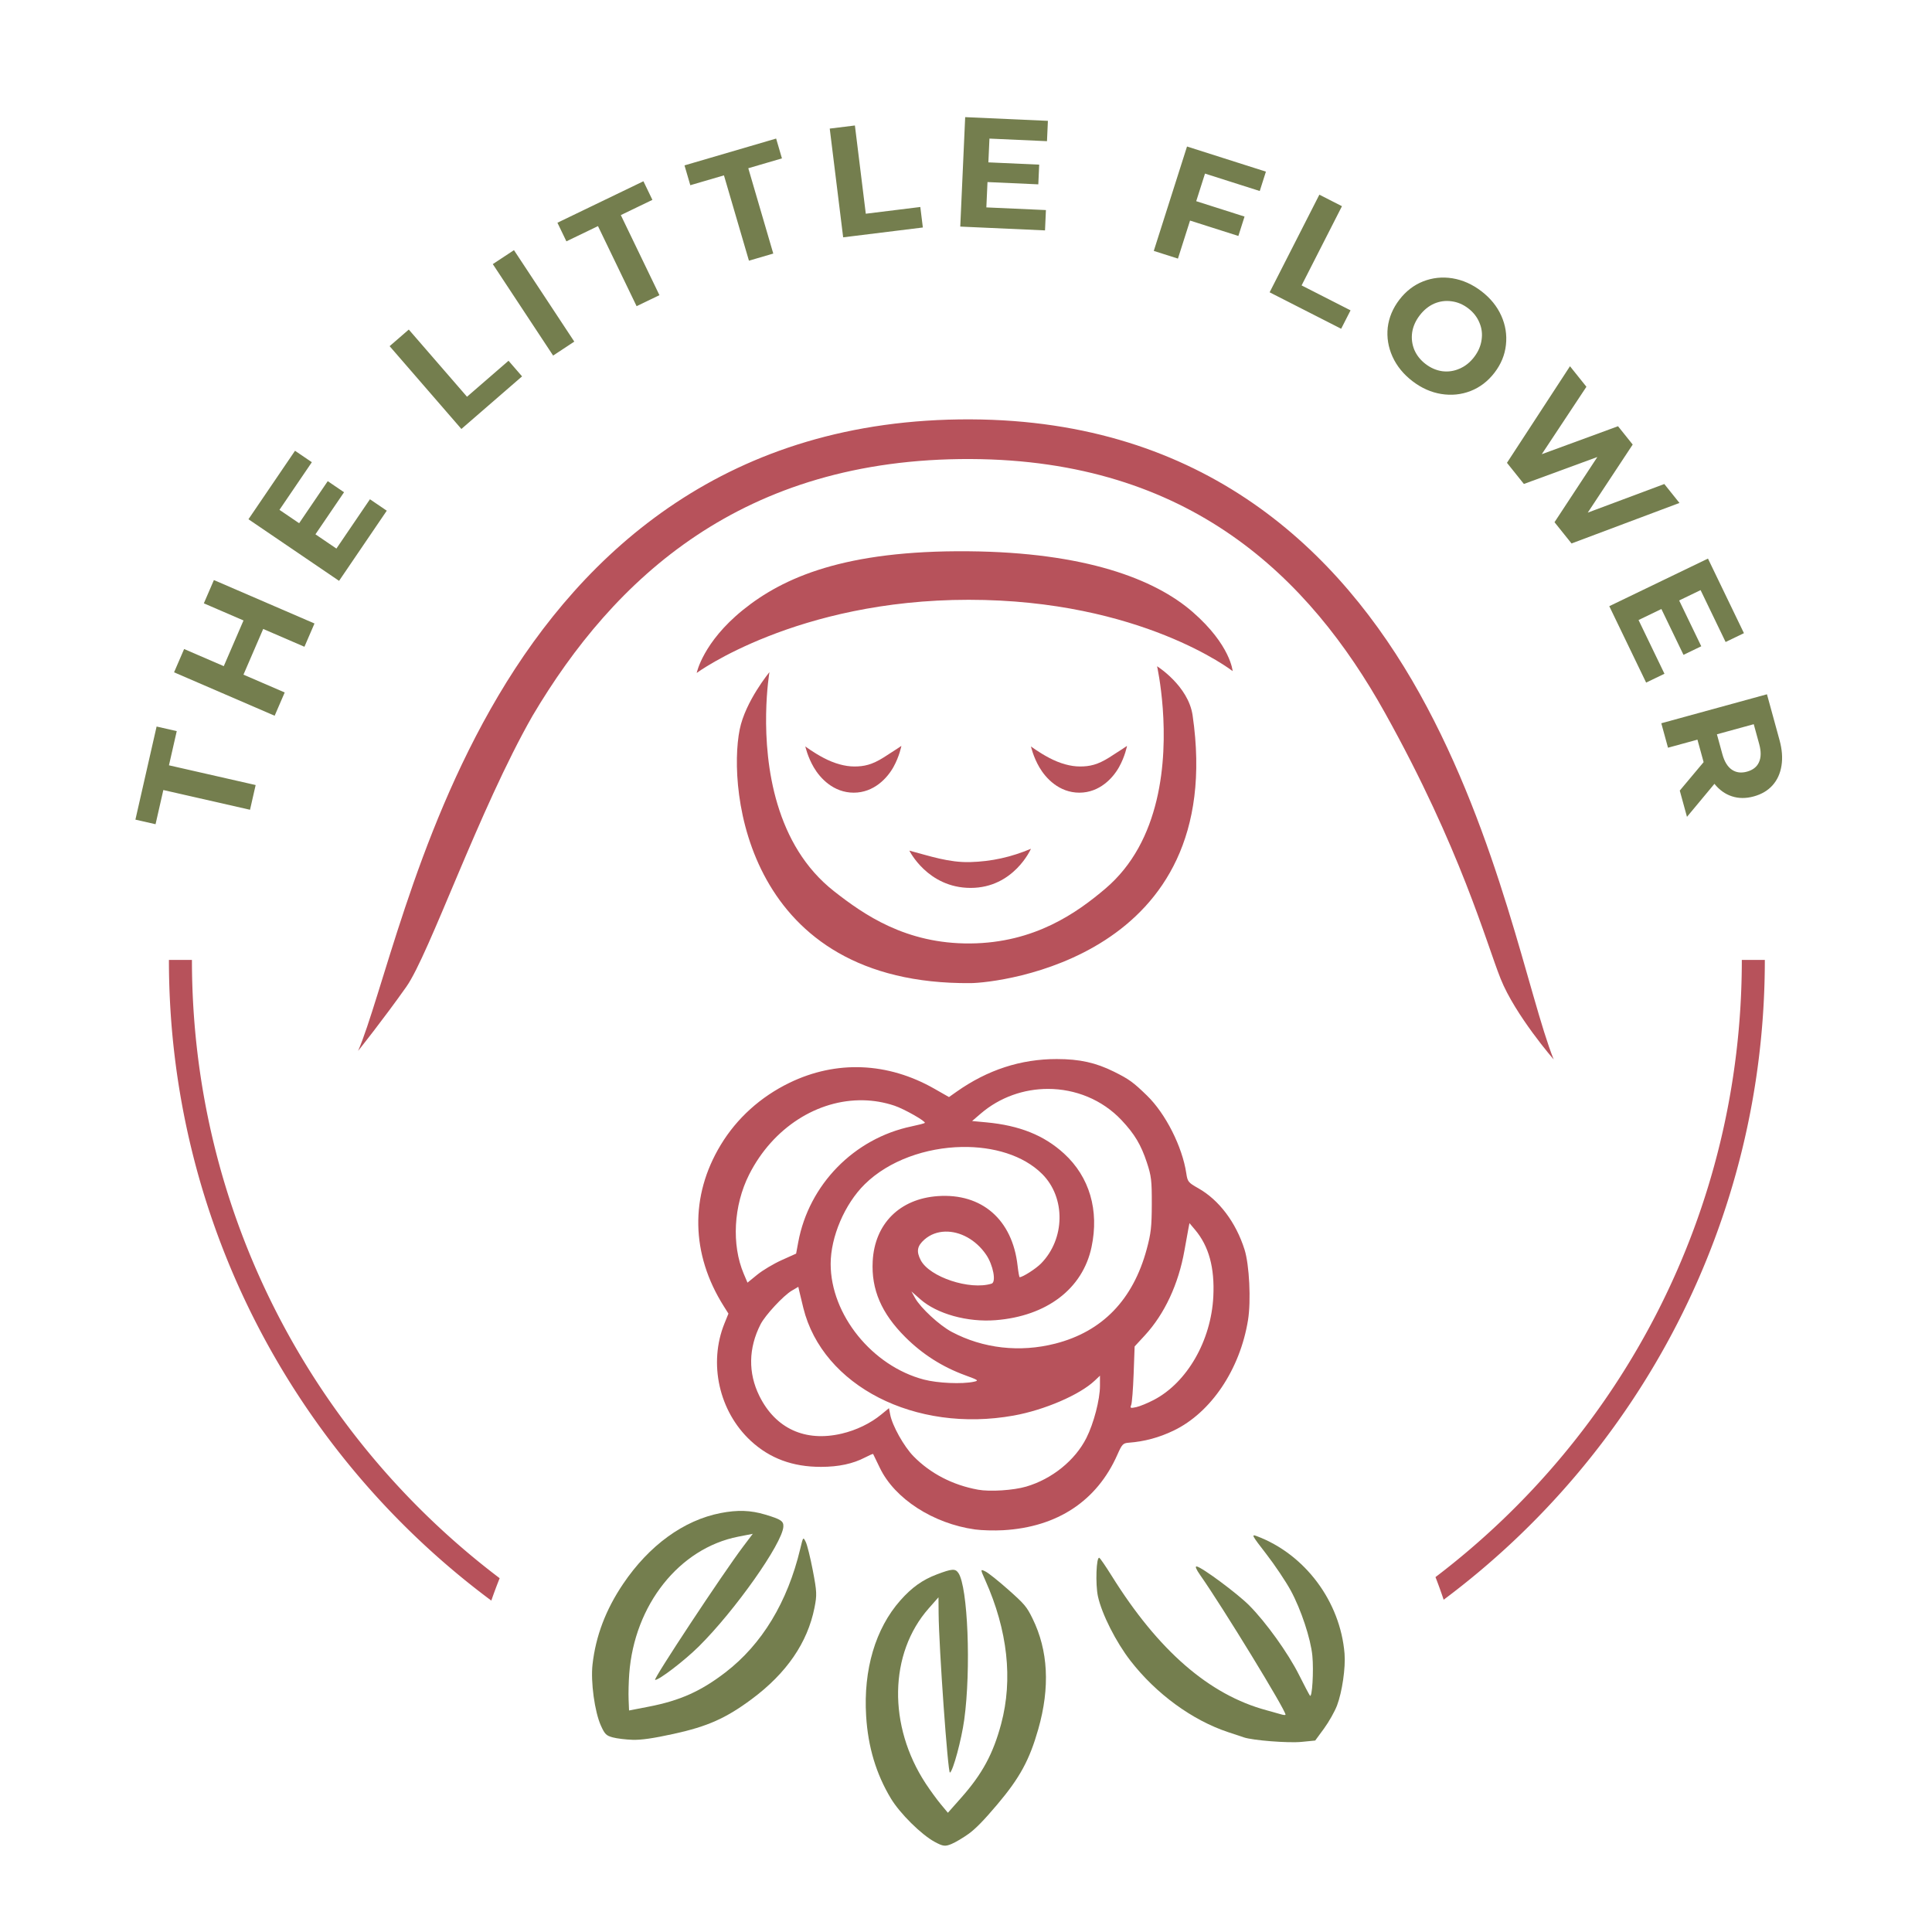
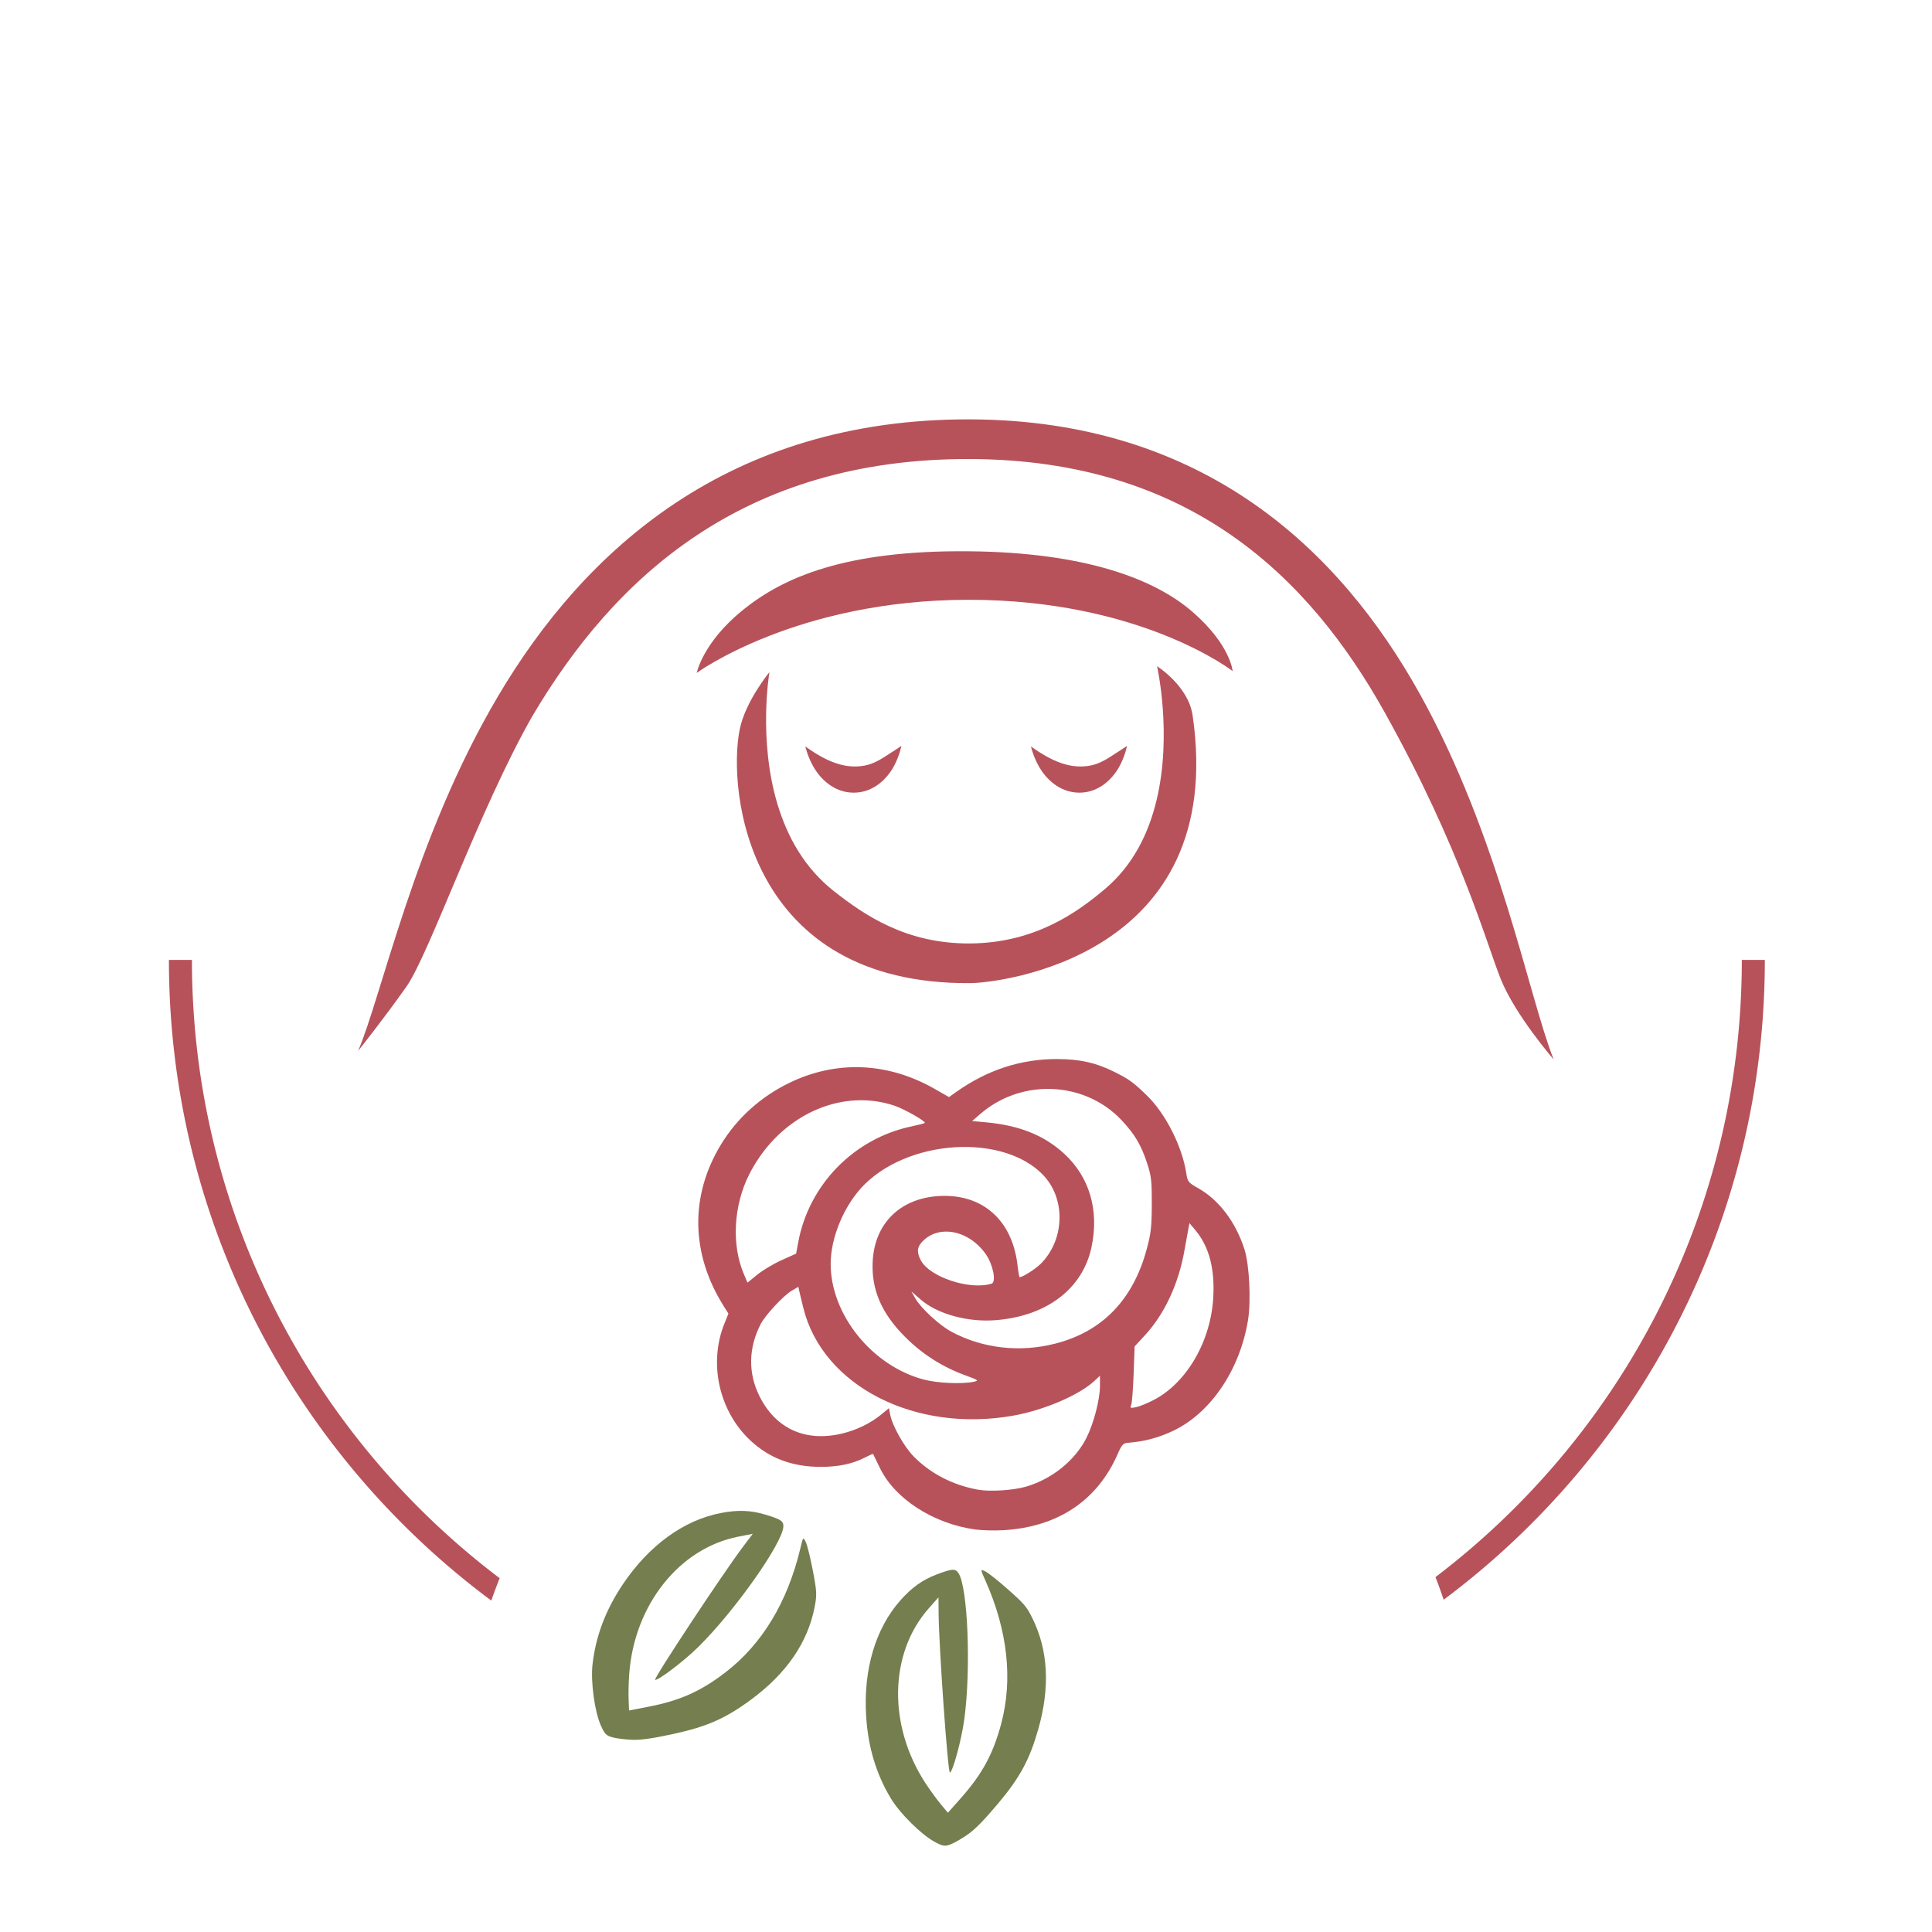
<svg xmlns="http://www.w3.org/2000/svg" xmlns:ns1="http://www.inkscape.org/namespaces/inkscape" xmlns:ns2="http://sodipodi.sourceforge.net/DTD/sodipodi-0.dtd" width="512" height="512" viewBox="0 0 512 512" version="1.1" id="svg1" xml:space="preserve" ns1:version="1.3.2 (091e20e, 2023-11-25)" ns2:docname="thelittleflower_LOGO_BADGE.svg" ns1:export-filename="thelittleflower_LOGO_v4C.png" ns1:export-xdpi="96" ns1:export-ydpi="96">
  <ns2:namedview id="namedview1" pagecolor="#ffffff" bordercolor="#000000" borderopacity="0.25" ns1:showpageshadow="2" ns1:pageopacity="0.0" ns1:pagecheckerboard="0" ns1:deskcolor="#d1d1d1" ns1:document-units="px" ns1:zoom="0.70251183" ns1:cx="295.36869" ns1:cy="275.4402" ns1:window-width="1366" ns1:window-height="695" ns1:window-x="0" ns1:window-y="0" ns1:window-maximized="1" ns1:current-layer="layer1" showguides="true" />
  <defs id="defs1">
    <ns1:path-effect effect="skeletal" id="path-effect118" is_visible="true" lpeversion="1" pattern="M 0,18.868 C 0,8.453 8.453,0 18.868,0 c 10.415,0 18.868,8.453 18.868,18.868 0,10.415 -8.453,18.868 -18.868,18.868 C 8.453,37.736 0,29.283 0,18.868 Z" copytype="single_stretched" prop_scale="1" scale_y_rel="false" spacing="0" normal_offset="0" tang_offset="0" prop_units="false" vertical_pattern="false" hide_knot="false" fuse_tolerance="0" />
    <ns1:path-effect effect="skeletal" id="path-effect117" is_visible="true" lpeversion="1" pattern="M 0,18.868 C 0,8.453 8.453,0 18.868,0 c 10.415,0 18.868,8.453 18.868,18.868 0,10.415 -8.453,18.868 -18.868,18.868 C 8.453,37.736 0,29.283 0,18.868 Z" copytype="single_stretched" prop_scale="1" scale_y_rel="false" spacing="0" normal_offset="0" tang_offset="0" prop_units="false" vertical_pattern="false" hide_knot="false" fuse_tolerance="0" />
    <ns1:path-effect effect="skeletal" id="path-effect116" is_visible="true" lpeversion="1" pattern="M 0,18.868 C 0,8.453 8.453,0 18.868,0 c 10.415,0 18.868,8.453 18.868,18.868 0,10.415 -8.453,18.868 -18.868,18.868 C 8.453,37.736 0,29.283 0,18.868 Z" copytype="single_stretched" prop_scale="1" scale_y_rel="false" spacing="0" normal_offset="0" tang_offset="0" prop_units="false" vertical_pattern="false" hide_knot="false" fuse_tolerance="0" />
  </defs>
  <g ns1:groupmode="layer" id="layer2" ns1:label="background" />
  <g ns1:label="Layer 1" ns1:groupmode="layer" id="layer1">
    <g id="g1" transform="matrix(1.22,0,0,1.22,-58.24,-61.997)">
-       <path d="m 83.217,222.429 -1.69,7.426 -4.376,-0.996 4.603,-20.223 4.376,0.996 -1.69,7.426 18.83,4.286 -1.222,5.371 z m 10.985,-45.612 21.85,9.435 -2.184,5.057 -8.958,-3.868 -4.286,9.926 8.958,3.868 -2.184,5.057 -21.85,-9.435 2.184,-5.057 8.615,3.72 4.286,-9.926 -8.615,-3.72 z m 33.895,-17.55 3.655,2.485 -10.361,15.239 -19.682,-13.382 10.113,-14.874 3.655,2.485 -7.035,10.347 4.274,2.906 6.213,-9.138 3.543,2.409 -6.213,9.138 4.555,3.097 z m 4.276,-33.256 4.162,-3.607 12.648,14.594 9.019,-7.816 2.939,3.392 -13.181,11.423 z m 22.412,-17.824 4.598,-3.032 13.103,19.868 -4.598,3.032 z m 22.848,-8.254 -6.86,3.309 -1.95,-4.042 18.681,-9.01 1.95,4.042 -6.86,3.309 8.39,17.394 -4.961,2.393 z m 27.364,-11.023 -7.309,2.14 -1.261,-4.307 19.904,-5.828 1.261,4.307 -7.309,2.14 5.426,18.534 -5.286,1.548 z m 22.978,-10.16 5.467,-0.675 2.365,19.167 11.844,-1.462 0.55,4.454 -17.311,2.136 z m 46.96,17.698 -0.198,4.416 -18.409,-0.827 1.068,-23.776 17.968,0.807 -0.198,4.416 -12.499,-0.562 -0.232,5.163 11.039,0.496 -0.192,4.28 -11.039,-0.496 -0.247,5.502 z m 34.556,-7.924 -1.908,5.994 10.497,3.342 -1.341,4.212 -10.497,-3.342 -2.63,8.261 -5.248,-1.671 7.221,-22.678 17.138,5.457 -1.341,4.212 z m 24.842,4.582 4.908,2.501 -8.768,17.207 10.633,5.418 -2.038,3.999 -15.541,-7.919 z m 20.226,40.51 q -2.942,-2.254 -4.345,-5.342 -1.376,-3.067 -1.031,-6.314 0.394,-3.253 2.523,-6.033 2.13,-2.78 5.148,-3.98 3.066,-1.206 6.386,-0.676 3.347,0.551 6.289,2.805 2.942,2.254 4.318,5.321 1.376,3.067 1.01,6.341 -0.346,3.247 -2.476,6.027 -2.13,2.78 -5.195,3.986 -3.045,1.179 -6.365,0.649 -3.32,-0.53 -6.262,-2.784 z m 2.853,-3.725 q 1.673,1.282 3.602,1.56 1.949,0.251 3.759,-0.547 1.837,-0.777 3.181,-2.531 1.344,-1.754 1.616,-3.731 0.299,-1.955 -0.472,-3.745 -0.75,-1.817 -2.423,-3.098 -1.673,-1.282 -3.623,-1.533 -1.928,-0.278 -3.766,0.499 -1.81,0.798 -3.154,2.552 -1.344,1.754 -1.643,3.71 -0.272,1.976 0.478,3.793 0.771,1.79 2.444,3.071 z m 55.141,30.178 -23.444,8.8 -3.698,-4.618 9.306,-14.161 -15.959,5.854 -3.677,-4.591 13.689,-20.981 3.571,4.459 -9.699,14.65 16.564,-6.078 3.188,3.981 -9.763,14.788 16.628,-6.216 z m -3.258,37.102 -3.981,1.92 -8.006,-16.598 21.437,-10.34 7.814,16.2 -3.981,1.92 -5.436,-11.27 -4.655,2.245 4.801,9.953 -3.859,1.861 -4.801,-9.953 -4.961,2.393 z m 3.324,25.377 5.18,-6.18 -0.072,-0.262 -1.268,-4.623 -6.394,1.754 -1.457,-5.312 22.952,-6.296 2.725,9.935 q 0.836,3.049 0.432,5.558 -0.396,2.541 -1.932,4.267 -1.536,1.726 -4.094,2.427 -2.558,0.702 -4.768,-0.032 -2.169,-0.71 -3.773,-2.702 l -5.965,7.172 z m 14.597,-4.11 q 1.935,-0.531 2.609,-2.055 0.707,-1.534 0.051,-3.927 l -1.187,-4.328 -8,2.195 1.187,4.328 q 0.657,2.394 2.048,3.352 1.391,0.958 3.293,0.436 z" id="text3" style="font-weight:bold;font-size:34px;font-family:Montserrat;-inkscape-font-specification:'Montserrat Bold';text-align:center;letter-spacing:5px;text-anchor:middle;fill:#747e4e;stroke-width:0.794;stroke-linejoin:round;paint-order:markers fill stroke" aria-label="THE LITTLE FLOWER" ns1:label="title" />
      <path id="circle3" style="color:#000000;fill:#b7525b;-inkscape-stroke:none;paint-order:markers fill stroke" d="m 84.43,259.332 c 0,56.995 27.542,107.574 70.031,139.17 a 109.148,109.148 0 0 1 1.814,-4.865 C 115.669,362.91 89.43,314.203 89.43,259.332 Z m 341.668,0 c 0,54.731 -26.111,103.324 -66.541,134.064 a 109.148,109.148 0 0 1 1.775,4.916 c 42.34,-31.609 69.766,-82.103 69.766,-138.98 z" ns1:label="circle" />
      <path id="path106" style="fill:#b7525b;fill-opacity:1;stroke-width:1" d="m 277.298,280.865 c -7.834,0 -15.032,2.344 -21.755,7.084 l -1.665,1.174 -3.169,-1.806 c -10.128,-5.772 -21.301,-6.231 -31.479,-1.294 -6.277,3.045 -11.428,7.698 -14.933,13.491 -6.729,11.12 -6.491,23.715 0.663,35.047 l 1.011,1.602 -0.86,2.122 c -3.522,8.684 -1.185,19.129 5.707,25.51 4.128,3.822 9.104,5.665 15.266,5.657 3.82,-0.005 6.925,-0.668 9.56,-2.041 0.925,-0.482 1.715,-0.822 1.757,-0.755 0.043,0.067 0.699,1.421 1.458,3.008 3.206,6.7 11.582,12.12 20.682,13.385 1.438,0.2 4.19,0.273 6.116,0.163 11.76,-0.673 20.369,-6.367 24.799,-16.402 1.007,-2.281 1.225,-2.511 2.472,-2.606 3.424,-0.26 6.578,-1.111 9.746,-2.632 8.112,-3.893 14.429,-13.28 16.162,-24.018 0.677,-4.194 0.288,-12.014 -0.761,-15.32 -1.876,-5.913 -5.539,-10.764 -10.05,-13.31 -2.175,-1.227 -2.325,-1.415 -2.599,-3.242 -0.867,-5.784 -4.491,-12.953 -8.53,-16.878 -2.999,-2.914 -3.886,-3.557 -7.17,-5.19 -3.963,-1.97 -7.483,-2.748 -12.427,-2.748 z m -1.917,6.486 c 5.901,0.002 11.757,2.295 15.999,6.807 2.816,2.996 4.206,5.322 5.477,9.163 0.975,2.948 1.089,3.908 1.075,9.066 -0.014,4.918 -0.177,6.364 -1.108,9.802 -2.975,10.991 -9.65,17.879 -19.855,20.489 -7.706,1.971 -15.696,1.065 -22.504,-2.551 -2.647,-1.406 -6.749,-5.198 -7.947,-7.346 l -0.802,-1.439 1.95,1.713 c 3.619,3.178 10.235,5.013 16.343,4.532 11.113,-0.876 18.914,-6.821 20.833,-15.874 1.693,-7.986 -0.438,-15.247 -5.958,-20.304 -4.348,-3.984 -9.67,-6.121 -16.931,-6.796 l -3.052,-0.284 1.834,-1.579 c 4.199,-3.617 9.44,-5.4 14.646,-5.399 z m -40.12,2.469 c 2.272,0.048 4.549,0.431 6.773,1.177 2.124,0.712 6.904,3.428 6.589,3.744 -0.104,0.104 -1.401,0.443 -2.882,0.753 -12.472,2.609 -22.289,12.641 -24.608,25.149 l -0.461,2.488 -3.156,1.42 c -1.736,0.781 -4.112,2.199 -5.281,3.152 l -2.126,1.731 -0.818,-1.93 c -2.674,-6.311 -2.21,-14.842 1.171,-21.54 5.176,-10.253 14.953,-16.35 24.8,-16.143 z m 21.411,10.145 c 6.825,-0.123 13.371,1.796 17.457,5.881 5.124,5.124 4.997,14.102 -0.275,19.45 -1.116,1.132 -3.968,2.954 -4.624,2.954 -0.093,0 -0.298,-1.137 -0.455,-2.528 -1.129,-9.978 -7.76,-15.753 -17.321,-15.084 -8.288,0.58 -13.719,6.01 -14.148,14.148 -0.324,6.142 1.897,11.31 7.084,16.486 3.724,3.716 8.044,6.469 12.986,8.277 2.913,1.065 3.045,1.165 1.896,1.413 -2.528,0.547 -7.839,0.316 -10.836,-0.47 -11.253,-2.948 -20.26,-14.117 -20.26,-25.125 0,-5.88 3.05,-13.013 7.395,-17.298 5.274,-5.201 13.367,-7.964 21.102,-8.104 z m 49.443,16.542 1.216,1.443 c 2.995,3.557 4.276,8.233 3.967,14.482 -0.475,9.597 -5.684,18.675 -12.886,22.455 -1.357,0.712 -3.098,1.429 -3.869,1.592 -1.258,0.266 -1.368,0.218 -1.086,-0.471 0.173,-0.422 0.411,-3.455 0.53,-6.741 l 0.217,-5.975 2.197,-2.38 c 4.304,-4.662 7.332,-11.15 8.627,-18.484 0.375,-2.124 0.774,-4.324 0.886,-4.89 z m -53.048,1.842 c 3.167,-0.081 6.628,1.712 8.88,5.013 1.53,2.243 2.232,5.962 1.187,6.289 -4.724,1.478 -13.499,-1.433 -15.4,-5.108 -0.987,-1.908 -0.773,-3.075 0.815,-4.47 1.281,-1.125 2.858,-1.682 4.517,-1.724 z m -31.919,11.994 0.254,1.118 c 0.139,0.614 0.514,2.173 0.834,3.466 4.193,16.95 24.289,27.234 45.692,23.381 6.696,-1.205 14.349,-4.504 17.612,-7.591 l 1.134,-1.073 v 2.218 c 0,2.958 -1.35,8.139 -2.946,11.307 -2.453,4.87 -7.464,8.92 -13.081,10.57 -2.769,0.813 -7.864,1.141 -10.446,0.673 -5.513,-1 -10.351,-3.504 -14.033,-7.264 -2.073,-2.117 -4.611,-6.654 -5.059,-9.043 l -0.264,-1.404 -1.707,1.399 c -2.326,1.906 -5.389,3.386 -8.546,4.13 -7.934,1.87 -14.395,-1.084 -17.906,-8.189 -2.462,-4.982 -2.373,-10.39 0.258,-15.547 1.009,-1.978 4.957,-6.235 6.78,-7.31 z" ns1:label="rose" />
-       <path style="fill:#747e4e;fill-opacity:1;stroke-width:1" d="m 317.908,428.207 c -0.545,-0.184 -2.063,-0.69 -3.373,-1.124 -7.818,-2.594 -15.66,-8.323 -21.233,-15.511 -3.15,-4.063 -6.224,-10.142 -7.065,-13.974 -0.582,-2.652 -0.361,-8.761 0.304,-8.381 0.206,0.118 1.407,1.869 2.668,3.891 10.141,16.261 21.202,25.866 33.643,29.212 1.266,0.341 2.706,0.745 3.198,0.898 0.493,0.153 0.91,0.181 0.928,0.062 0.125,-0.836 -13.632,-23.341 -18.528,-30.311 -0.888,-1.265 -1.165,-1.945 -0.767,-1.886 1.141,0.171 8.824,5.866 11.395,8.447 3.642,3.656 8.475,10.392 10.826,15.09 1.116,2.23 2.186,4.265 2.378,4.523 0.48,0.646 0.847,-5.4 0.527,-8.671 -0.364,-3.72 -2.454,-10.031 -4.68,-14.135 -1.072,-1.976 -3.474,-5.562 -5.339,-7.968 -3.152,-4.068 -3.295,-4.34 -2.046,-3.87 10.48,3.942 18.136,14.198 19.058,25.53 0.248,3.044 -0.519,8.319 -1.637,11.261 -0.498,1.309 -1.767,3.556 -2.82,4.994 l -1.916,2.614 -2.961,0.293 c -2.888,0.286 -10.578,-0.317 -12.56,-0.984 z" id="path104" ns1:label="leaf-right" />
      <path style="fill:#747e4e;fill-opacity:1;stroke-width:1" d="m 258.126,449.179 c -1.192,0.858 -2.869,1.849 -3.726,2.202 -1.364,0.562 -1.813,0.505 -3.609,-0.46 -2.908,-1.562 -7.57,-6.178 -9.532,-9.436 -3.205,-5.325 -4.967,-11.191 -5.378,-17.909 -0.617,-10.084 2.018,-18.995 7.427,-25.11 2.5,-2.824 4.8,-4.467 7.916,-5.649 3.318,-1.259 4.018,-1.306 4.696,-0.315 2.059,3.007 2.774,20.903 1.273,31.86 -0.598,4.364 -2.419,11.115 -3.106,11.513 -0.445,0.257 -2.403,-27.279 -2.461,-34.605 l -0.028,-3.483 -2.122,2.406 c -8.633,9.79 -8.895,25.51 -0.636,38.077 0.954,1.451 2.424,3.467 3.268,4.48 l 1.534,1.842 2.913,-3.291 c 4.558,-5.15 6.924,-9.526 8.657,-16.017 2.585,-9.68 1.409,-20.321 -3.447,-31.193 -1.099,-2.461 -1.099,-2.466 0.04,-1.91 0.628,0.306 2.874,2.097 4.99,3.98 3.519,3.13 3.966,3.663 5.225,6.22 3.416,6.941 3.837,14.964 1.261,24.022 -1.91,6.717 -3.997,10.561 -8.867,16.333 -2.926,3.468 -4.748,5.335 -6.287,6.443 z" id="path112" ns1:label="leaf-center" />
      <path style="color:#000000;fill:#b7525b;fill-opacity:1;stroke-width:1;-inkscape-stroke:none;paint-order:markers fill stroke" d="m 226.69,215.472 c -2.264,-1.181 -4.018,-2.519 -4.018,-2.519 0,0 0.479,2.233 1.846,4.568 1.367,2.334 4.268,5.482 8.671,5.482 4.404,0 7.306,-3.203 8.621,-5.562 1.314,-2.359 1.729,-4.602 1.729,-4.602 0,0 -1.276,0.882 -3.838,2.501 -2.561,1.619 -4.304,1.973 -6.379,1.973 -2.075,0 -4.368,-0.659 -6.633,-1.84 z" id="path113" ns2:nodetypes="zcsssczzz" ns1:label="eye-left" />
-       <path style="color:#000000;fill:#b7525b;fill-opacity:1;stroke-width:1;-inkscape-stroke:none;paint-order:markers fill stroke" d="m 258.498,238.08 c -4.648,0.133 -8.863,-1.334 -13.232,-2.492 0,0 3.987,8.102 13.311,8.102 9.394,0 13.107,-8.503 13.107,-8.503 -4.319,1.817 -8.538,2.76 -13.186,2.893 z" id="path115" ns2:nodetypes="zcscz" ns1:label="mouth" />
      <path style="color:#000000;fill:#b7525b;fill-opacity:1;stroke-width:1;-inkscape-stroke:none;paint-order:markers fill stroke" d="m 306.798,206.206 c -0.937,-6.426 -7.718,-10.664 -7.718,-10.664 0,0 3.336,14.781 -0.119,29.119 -1.727,7.169 -5.052,14.048 -11.147,19.217 -6.095,5.168 -15.287,11.759 -29.303,11.878 -14.025,0.119 -23.152,-6.284 -29.584,-11.325 -6.432,-5.042 -10.156,-11.82 -12.289,-18.879 -4.264,-14.119 -1.761,-28.729 -1.761,-28.729 0,0 -5.226,6.323 -6.463,12.456 -2.667,13.224 1.565,55.507 50.169,55.095 6.02,-0.051 55.891,-5.537 48.215,-58.167 z" id="path118" ns2:nodetypes="scsssssczss" ns1:label="head" />
      <path style="color:#000000;fill:#b7525b;fill-opacity:1;stroke-width:1;-inkscape-stroke:none;paint-order:markers fill stroke" d="m 258.151,170.565 c -26.946,-0.246 -40.296,5.699 -49.018,12.737 -8.722,7.038 -10.056,13.69 -10.056,13.69 0,0 21.644,-15.887 59.074,-15.887 37.454,0 57.345,15.492 57.345,15.492 0,0 -0.425,-5.638 -8.676,-12.834 -8.252,-7.196 -23.438,-12.966 -48.669,-13.196 z" id="path119" ns2:nodetypes="szcsczs" ns1:label="coif" />
      <path style="color:#000000;fill:#b7525b;fill-opacity:1;stroke-width:1;-inkscape-stroke:none;paint-order:markers fill stroke" d="m 258.605,141.913 c -52.72,-0.22 -83.997,28.584 -102.602,59.997 -9.302,15.707 -15.604,32.087 -20.271,46.044 -4.666,13.957 -7.822,25.698 -10.212,31.148 0,0 5.454,-6.819 10.466,-13.913 5.011,-7.094 15.801,-38.527 27.431,-58.887 17.663,-29.824 45.531,-55.978 95.152,-55.772 47.544,0.198 73.544,25.573 90.015,55.143 16.472,29.569 21.966,49.867 25.127,57.767 3.161,7.9 11.52,17.518 11.52,17.518 -5.38,-13.446 -11.745,-48.293 -29.118,-79.479 -17.372,-31.186 -46.845,-59.355 -97.508,-59.566 z" id="path120" ns2:nodetypes="sssczssszcss" ns1:label="veil" />
      <path style="color:#000000;fill:#b7525b;fill-opacity:1;stroke-width:1;-inkscape-stroke:none;paint-order:markers fill stroke" d="m 275.702,215.472 c -2.264,-1.181 -4.018,-2.519 -4.018,-2.519 0,0 0.479,2.233 1.846,4.568 1.367,2.334 4.268,5.482 8.671,5.482 4.404,0 7.306,-3.203 8.621,-5.562 1.314,-2.359 1.729,-4.602 1.729,-4.602 0,0 -1.276,0.882 -3.838,2.501 -2.561,1.619 -4.304,1.973 -6.379,1.973 -2.075,0 -4.368,-0.659 -6.633,-1.84 z" id="path123" ns2:nodetypes="zcsssczzz" ns1:label="eye-right" />
      <path style="fill:#747e4e;fill-opacity:1;stroke-width:1" d="m 185.143,428.74 c -1.468,-0.045 -3.401,-0.28 -4.296,-0.521 -1.425,-0.384 -1.746,-0.703 -2.583,-2.562 -1.356,-3.009 -2.244,-9.51 -1.817,-13.289 0.699,-6.176 2.873,-11.902 6.637,-17.482 5.649,-8.375 13.166,-13.84 21.179,-15.398 3.702,-0.718 6.527,-0.622 9.72,0.338 3.399,1.022 3.982,1.41 3.917,2.609 -0.198,3.639 -10.526,18.271 -18.387,26.05 -3.131,3.098 -8.687,7.345 -9.473,7.242 -0.51,-0.067 14.702,-23.103 19.116,-28.95 l 2.099,-2.78 -3.148,0.617 c -12.809,2.511 -22.588,14.821 -23.687,29.819 -0.127,1.732 -0.188,4.227 -0.135,5.544 l 0.096,2.395 4.314,-0.837 c 6.752,-1.31 11.293,-3.342 16.619,-7.436 7.944,-6.105 13.49,-15.263 16.256,-26.845 0.626,-2.622 0.629,-2.625 1.194,-1.491 0.312,0.625 1.003,3.413 1.536,6.196 0.886,4.626 0.917,5.321 0.358,8.116 -1.516,7.586 -6.067,14.207 -13.625,19.825 -5.605,4.166 -9.601,5.945 -16.978,7.559 -4.433,0.97 -7.014,1.342 -8.91,1.283 z" id="path124" ns1:label="leaf-left" />
    </g>
  </g>
</svg>